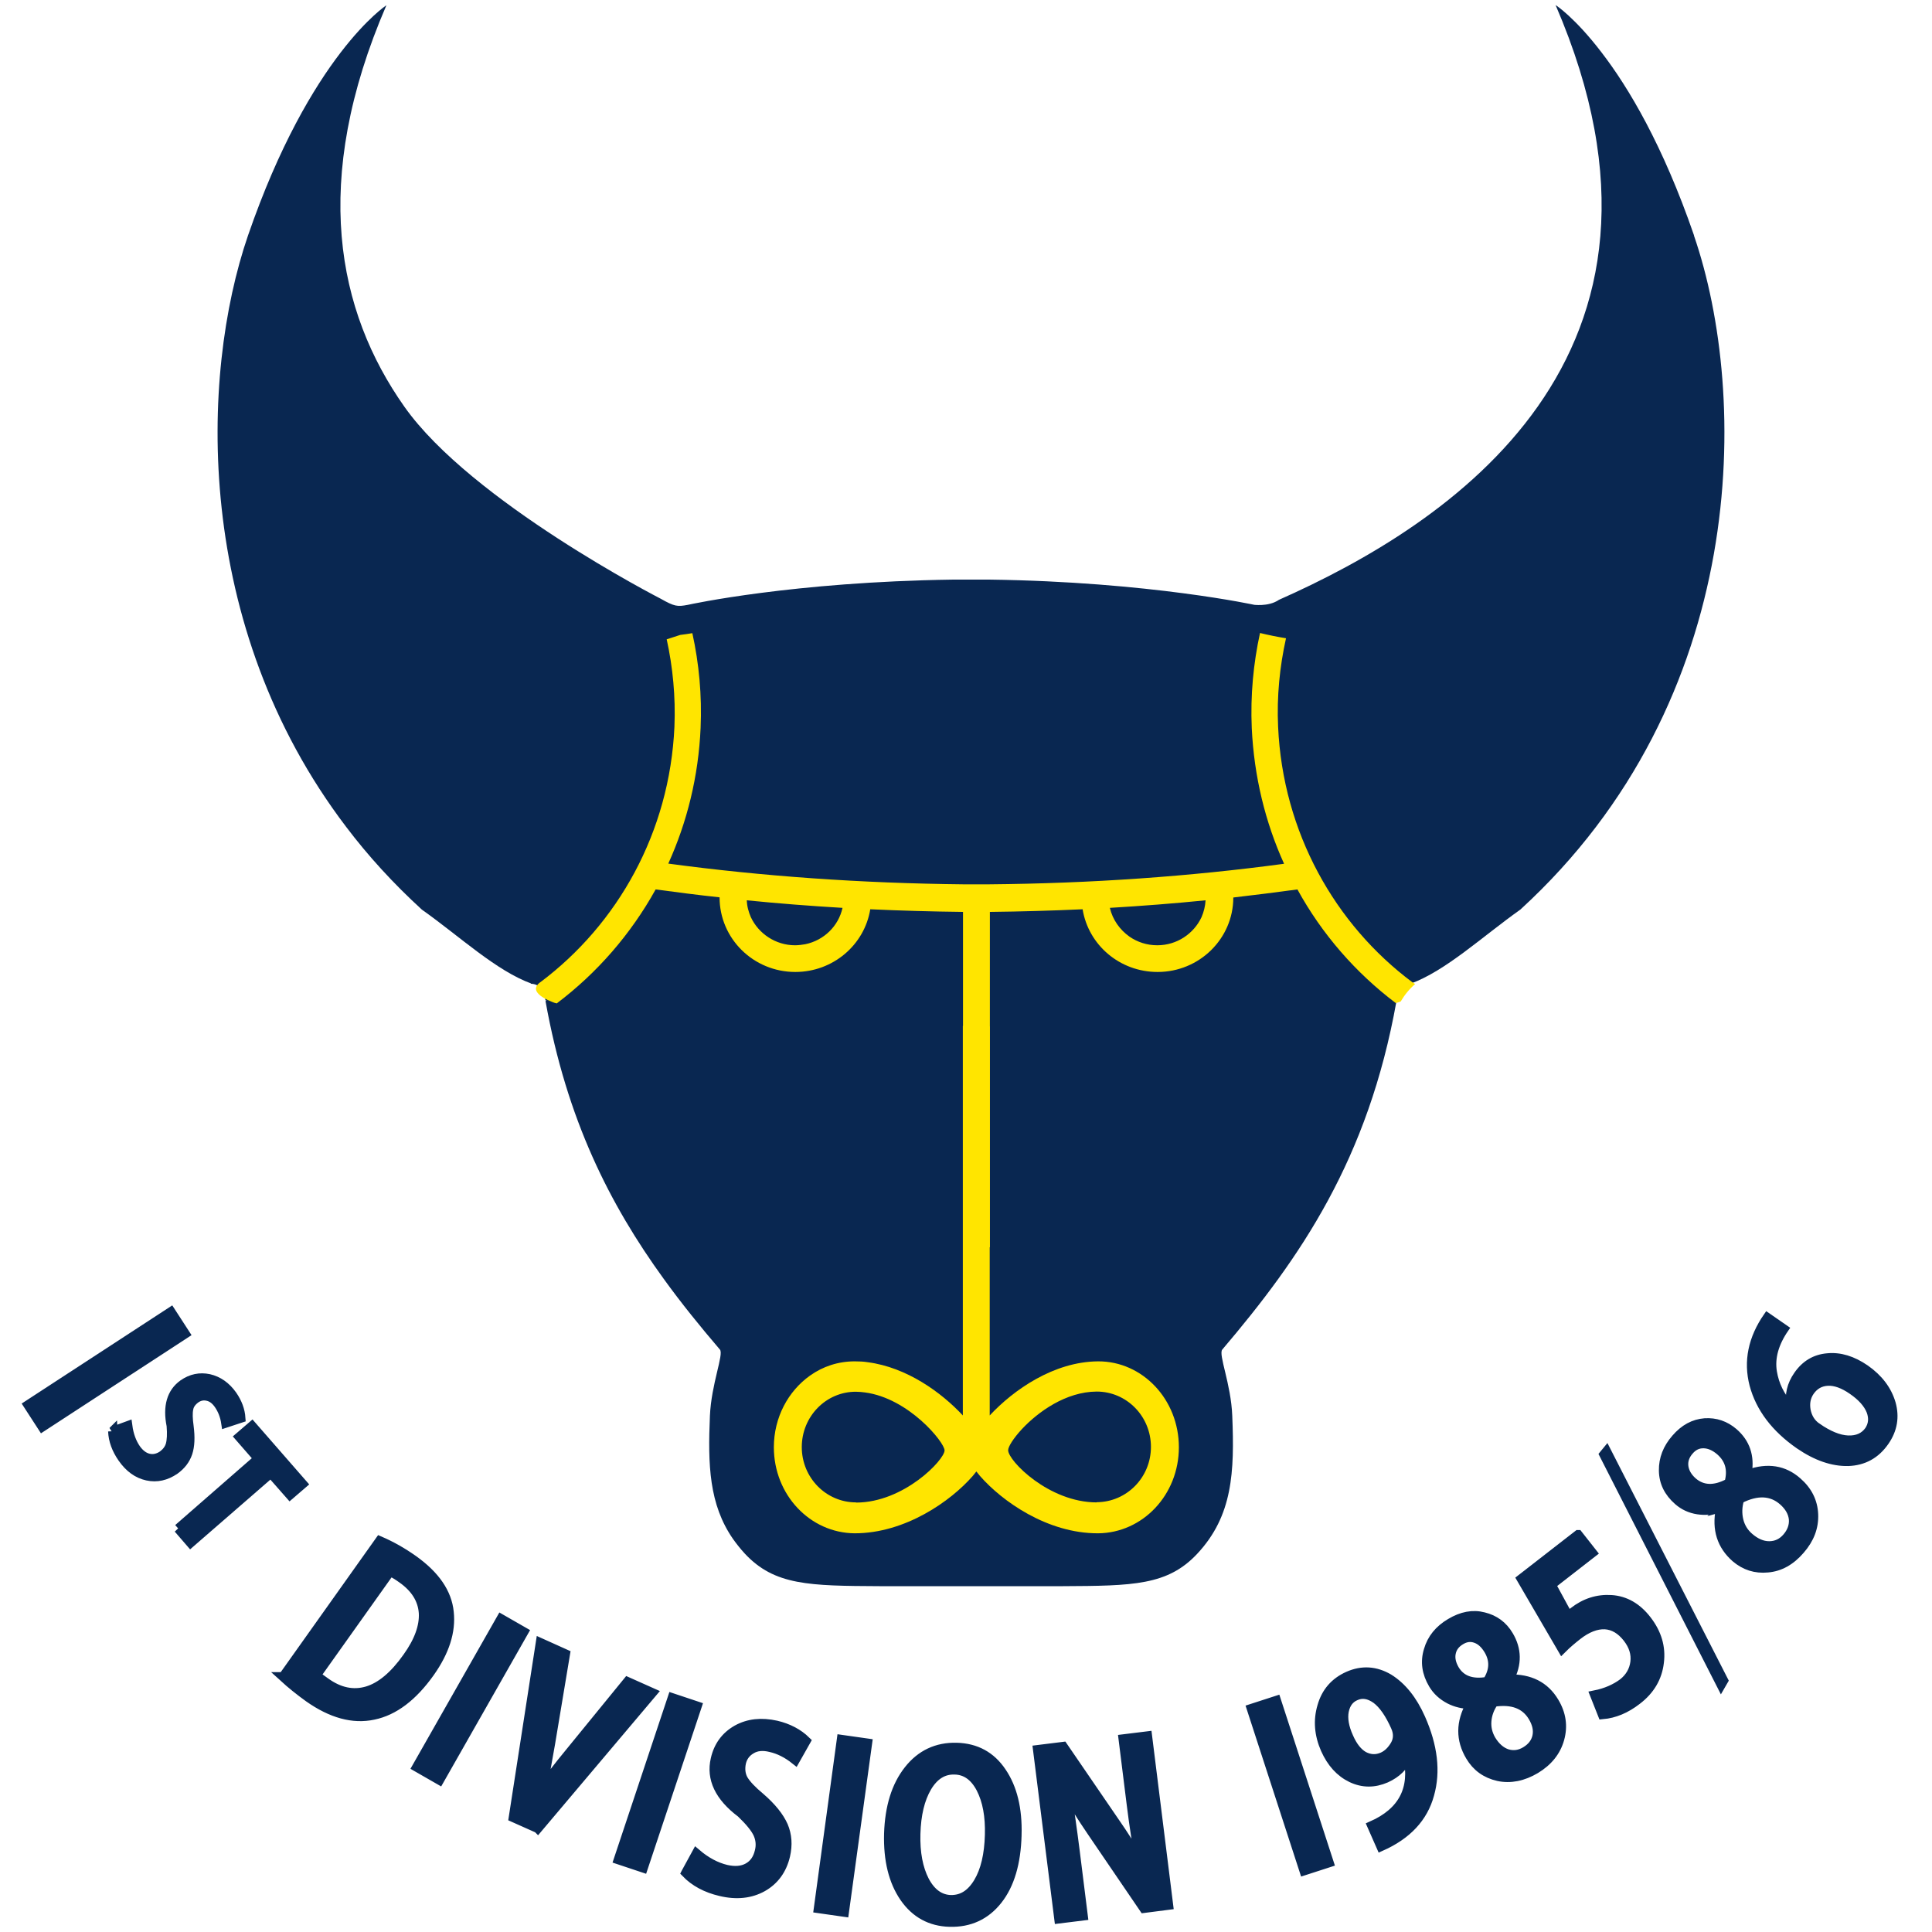
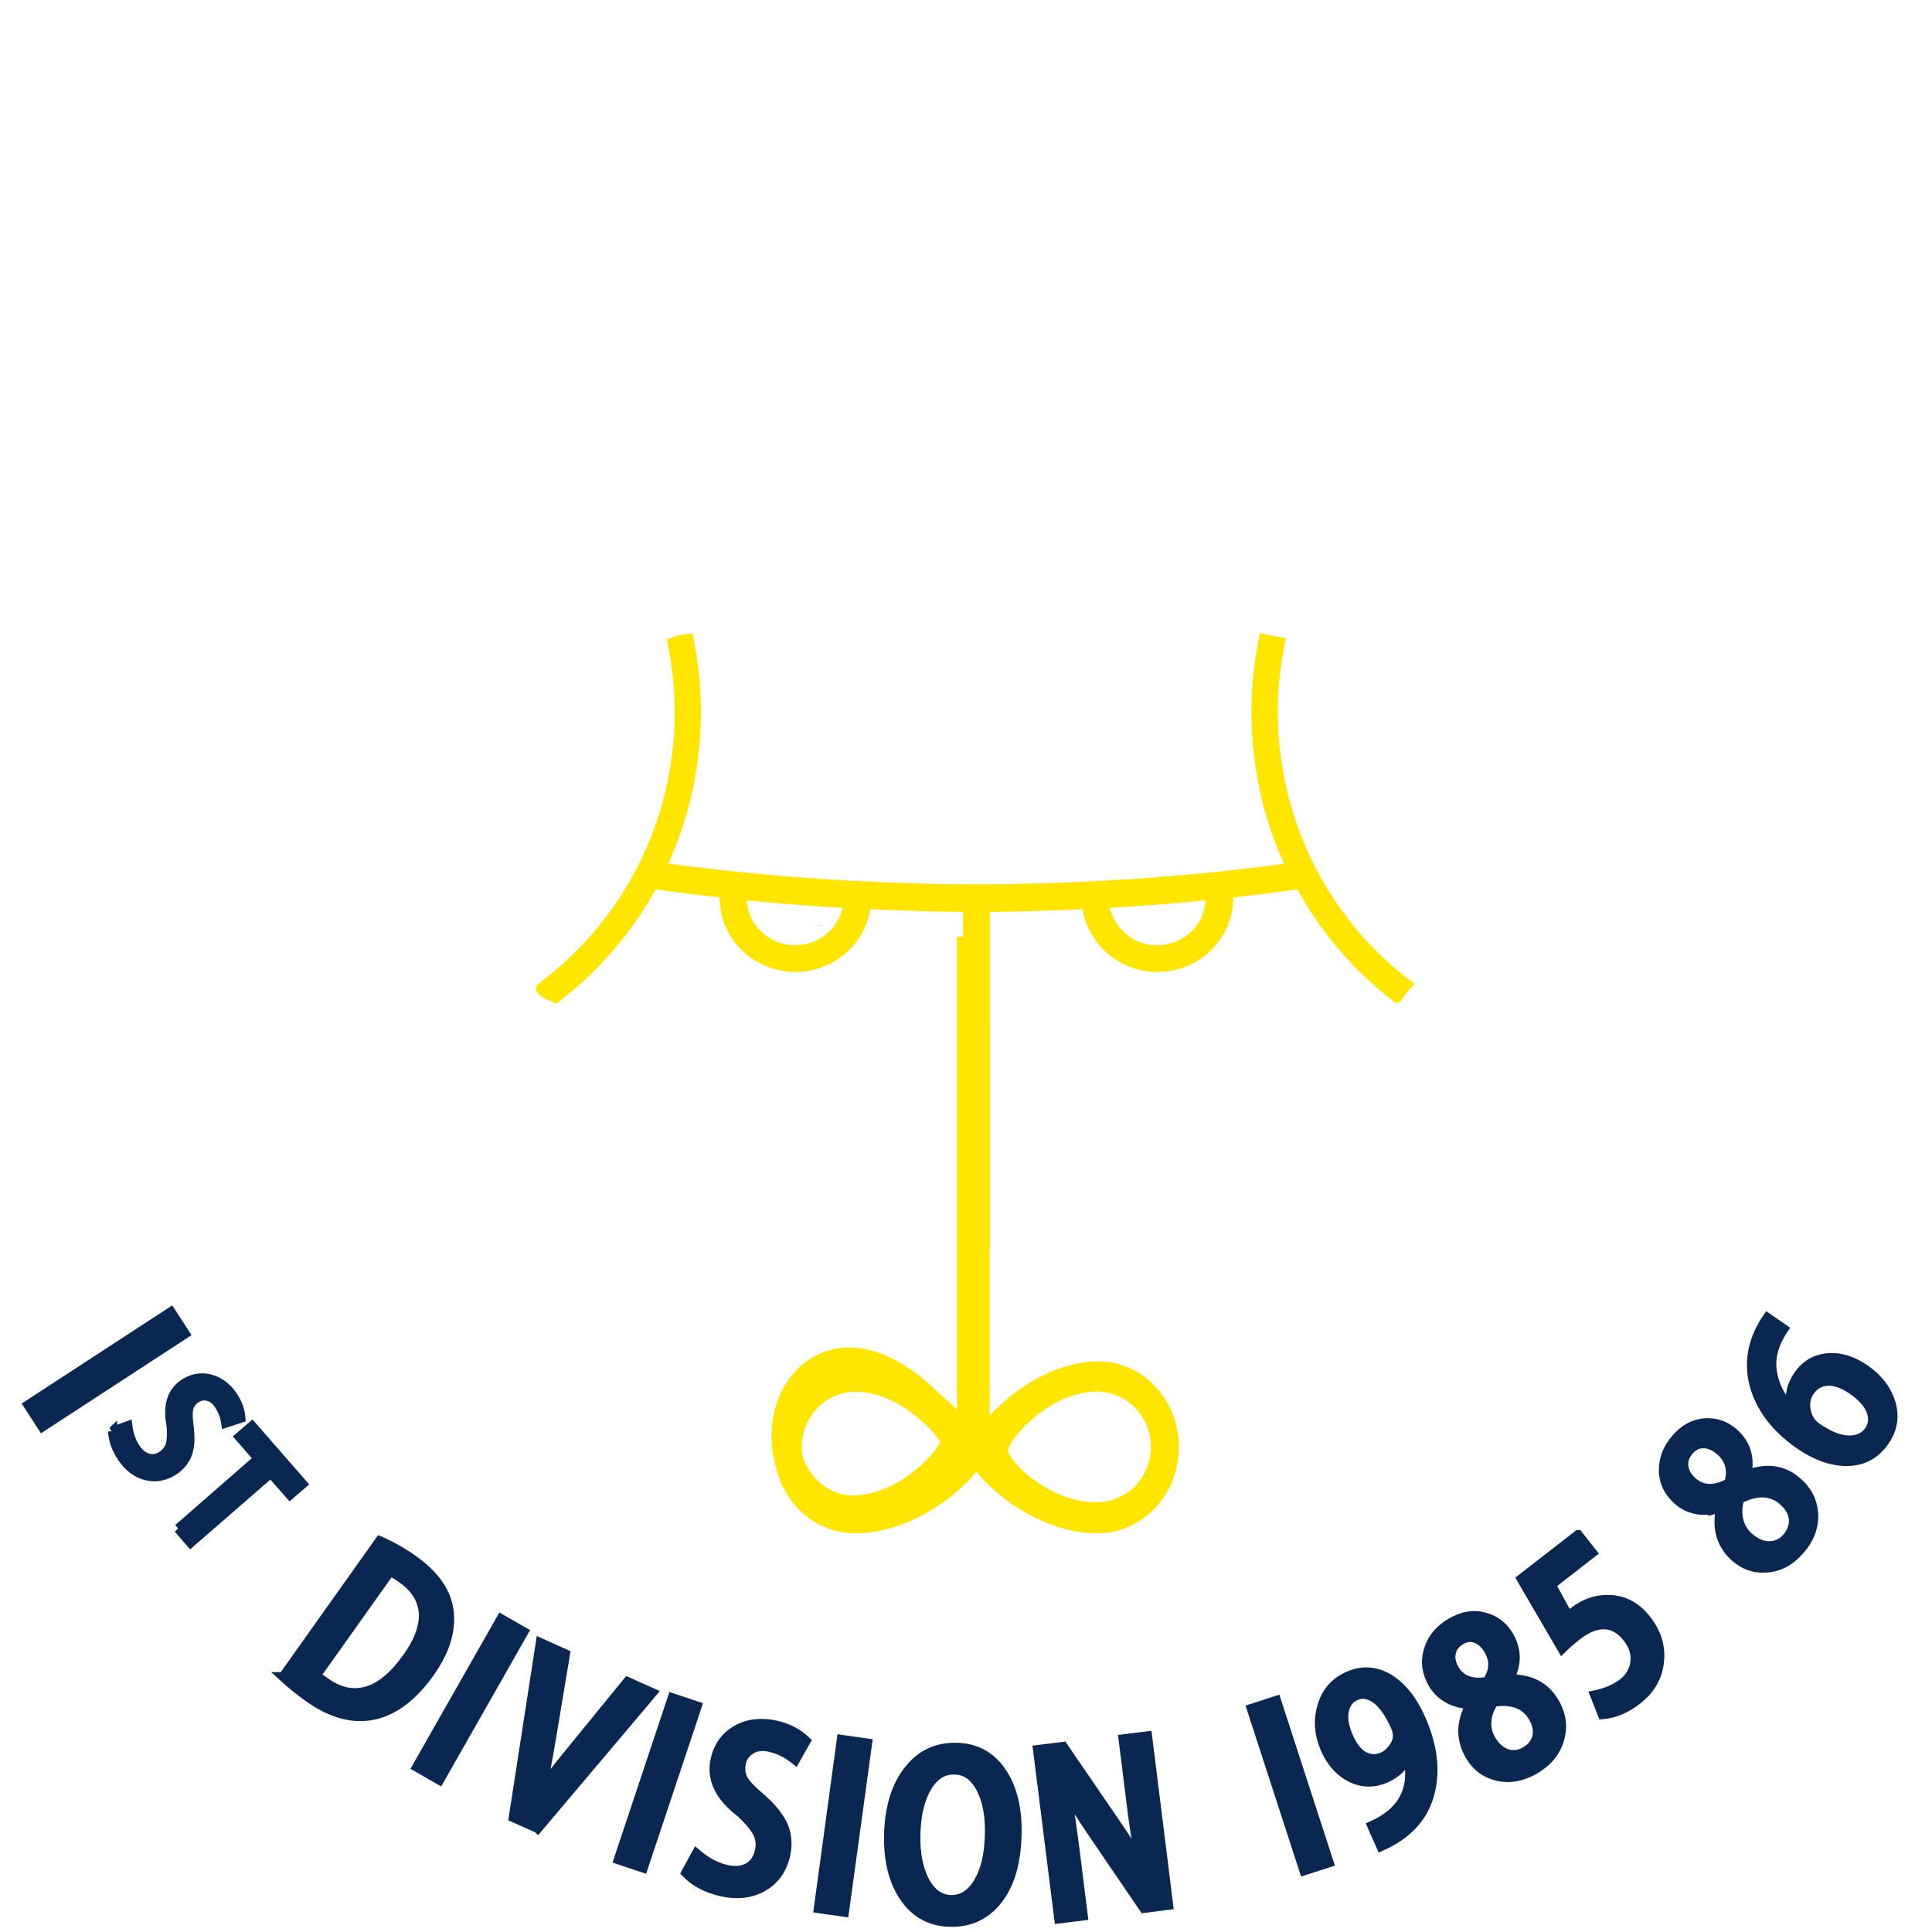
<svg xmlns="http://www.w3.org/2000/svg" id="Layer_1" data-name="Layer 1" width="110" height="110" viewBox="0 0 110 110">
  <defs>
    <style>
      .cls-1 {
        stroke-width: .53px;
      }

      .cls-1, .cls-2 {
        stroke: #092751;
      }

      .cls-1, .cls-2, .cls-3, .cls-4 {
        fill-rule: evenodd;
      }

      .cls-1, .cls-2, .cls-4 {
        fill: #092751;
      }

      .cls-2 {
        stroke-width: .4px;
      }

      .cls-5, .cls-3 {
        fill: #ffe500;
      }
    </style>
  </defs>
  <g id="dp_dp001" data-name="dp dp001">
    <path id="dp_path005" data-name="dp path005" class="cls-1" d="M65.04,106.63c-.04-.2-.09-.4-.12-.62.11.2.22.4.33.6l-.21.02ZM30.74,102.35l-.19-.08c.09-.14.2-.29.31-.44-.04.18-.08.35-.12.52ZM52.14,104.41c-.03,1.08.14,1.97.5,2.67.37.7.87,1.06,1.49,1.08.65.01,1.16-.31,1.57-.99.4-.67.61-1.57.64-2.7.03-1.06-.13-1.94-.49-2.64-.36-.69-.86-1.05-1.5-1.06-.65-.02-1.17.31-1.57.98-.4.68-.61,1.57-.64,2.66ZM78.63,105.13l-.52-1.18c1.76-.78,2.45-2.09,2.05-3.94.04-.1.08-.2.11-.31l-.17.07c.02.08.04.16.06.24h0c-.23.55-.65.96-1.25,1.23-.67.29-1.32.29-1.97-.02-.64-.31-1.13-.85-1.48-1.63-.36-.82-.43-1.64-.19-2.44.23-.81.73-1.38,1.49-1.72.79-.35,1.56-.3,2.31.14.74.46,1.35,1.21,1.82,2.27.7,1.58.87,3.02.5,4.33-.36,1.32-1.28,2.3-2.76,2.96ZM57.9,104.47c-.04,1.6-.41,2.84-1.1,3.71-.69.87-1.6,1.29-2.73,1.26-1.09-.03-1.95-.5-2.58-1.41-.63-.92-.93-2.12-.89-3.63.05-1.52.42-2.72,1.13-3.62.7-.89,1.62-1.32,2.74-1.29,1.09.03,1.95.49,2.56,1.4.62.91.91,2.1.87,3.58ZM47.91,99.04l1.48.21-1.32,9.62-1.47-.21,1.31-9.62ZM60.72,102.01c-.04-.22-.08-.43-.11-.62l-.22.02c.1.19.21.39.33.6.16.92.32,2.05.49,3.39l.46,3.68-1.38.17-1.21-9.63,1.45-.18,2.93,4.28c.53.76,1.01,1.52,1.46,2.29-.19-.99-.36-2.1-.51-3.31l-.46-3.69,1.38-.17,1.2,9.63-1.4.18-2.95-4.33c-.6-.88-1.08-1.65-1.46-2.31ZM39.05,106.63l.6-1.1c.55.47,1.12.77,1.7.91.49.11.9.08,1.24-.11.34-.19.55-.5.65-.93.09-.35.05-.69-.09-1-.15-.32-.47-.71-.95-1.17-1.24-.93-1.73-1.96-1.47-3.07.17-.75.58-1.31,1.23-1.68.65-.36,1.39-.44,2.24-.25.68.16,1.25.46,1.69.89l-.61,1.08c-.45-.36-.92-.6-1.41-.71-.44-.11-.81-.07-1.1.11-.29.17-.48.42-.56.75-.08.37-.04.7.12.98.17.28.48.61.95,1,.65.56,1.09,1.11,1.32,1.63.22.52.26,1.08.12,1.69-.19.81-.63,1.41-1.3,1.79-.68.38-1.48.47-2.4.25-.81-.19-1.47-.54-1.97-1.06ZM85.05,96.91c-.24.34-.37.7-.4,1.08-.03.39.06.74.25,1.07.25.41.55.67.9.79.36.11.71.07,1.06-.14s.57-.49.65-.84c.08-.36,0-.73-.24-1.13-.43-.71-1.17-.99-2.22-.83ZM71.25,97.28l1.42-.46,3,9.23-1.42.46-3-9.23ZM79.46,98.32c-.34-.76-.7-1.28-1.1-1.58-.41-.29-.8-.36-1.19-.18-.34.15-.55.43-.64.86-.08.42,0,.92.26,1.49.23.53.52.89.86,1.08.35.18.7.2,1.07.04.29-.13.52-.36.71-.68.18-.32.19-.66.03-1.03ZM38.28,96.67l1.41.47-3.07,9.21-1.41-.47,3.07-9.21ZM83.73,97.04c-.43-.01-.83-.1-1.2-.29-.4-.21-.71-.49-.93-.86-.38-.64-.47-1.28-.27-1.93.19-.66.61-1.17,1.25-1.55.65-.39,1.28-.51,1.89-.35.62.15,1.1.5,1.43,1.06.47.79.49,1.62.03,2.48h0c1.17-.03,2.02.4,2.56,1.3.41.68.51,1.38.31,2.1-.2.72-.66,1.29-1.37,1.72-.72.43-1.44.57-2.13.42-.7-.16-1.23-.54-1.59-1.15-.56-.94-.56-1.92.02-2.95ZM30.62,104.1l-1.39-.62,1.54-9.95,1.42.64-.85,5.1c-.17,1-.33,1.85-.48,2.56.4-.57.93-1.26,1.59-2.06l3.28-4.02,1.41.63-6.52,7.72ZM84.68,95.74c.4-.62.42-1.21.08-1.79-.21-.35-.45-.57-.74-.67-.28-.1-.57-.07-.86.11-.3.18-.48.42-.54.73-.06.3.01.61.2.94.36.6.98.83,1.86.68ZM89.85,87.38l.81,1.03-2.34,1.82.98,1.8c.03-.05.12-.14.29-.26.65-.51,1.37-.74,2.15-.69.79.05,1.47.44,2.03,1.17.57.74.81,1.54.7,2.4-.1.86-.52,1.58-1.27,2.15-.63.49-1.28.76-1.96.82l-.44-1.11c.65-.13,1.18-.37,1.61-.69.39-.31.62-.71.68-1.18.06-.48-.08-.94-.43-1.39-.37-.47-.79-.72-1.28-.75-.49-.02-1.02.18-1.58.62-.29.23-.58.47-.86.75l-2.32-3.98,3.23-2.51ZM28.53,92.17l1.29.74-4.8,8.44-1.29-.74,4.8-8.44ZM22.21,89.47l-4.21,5.92s.21.17.53.39c.79.57,1.58.73,2.37.5.78-.23,1.55-.87,2.29-1.92.66-.92.96-1.76.92-2.52-.05-.76-.45-1.42-1.22-1.96-.26-.19-.49-.32-.68-.41ZM16.12,95.47l5.5-7.74c.65.28,1.29.64,1.91,1.08,1.25.89,1.93,1.88,2.04,2.98.12,1.1-.25,2.24-1.09,3.43-.98,1.38-2.05,2.19-3.22,2.43-1.16.25-2.39-.09-3.68-1-.5-.36-.99-.75-1.46-1.18ZM10.15,87.03l4.56-3.98-1.08-1.24.72-.62,2.88,3.3-.72.62-1.09-1.24-4.57,3.97-.7-.81ZM6.42,81.49l.85-.31c.07.52.23.96.48,1.32.21.29.45.47.72.53.27.06.54,0,.8-.18.21-.16.36-.35.43-.59.07-.25.09-.61.05-1.09-.22-1.09.01-1.88.68-2.36.46-.32.95-.42,1.47-.31.52.12.97.43,1.33.94.29.42.45.85.48,1.3l-.85.28c-.06-.4-.2-.76-.41-1.06-.19-.27-.4-.42-.65-.47-.24-.05-.46,0-.66.14-.22.16-.36.35-.4.58-.05.23-.04.57.02,1,.08.62.06,1.12-.07,1.51-.13.39-.38.71-.74.97-.5.34-1.02.46-1.57.34-.55-.12-1.02-.46-1.41-1.02-.34-.49-.53-1-.55-1.52ZM9.73,74.69l.81,1.25-8.13,5.3-.81-1.25,8.13-5.3Z" />
-     <path id="dp_path006" data-name="dp path006" class="cls-3" d="M57.78,80.57c-.49.59-.91,1.06-.91,1.28.01.65,2.41,3.3,5.07,3.28,1.67-.01,3.03-1.54,3.03-3.44s-1.36-3.45-3.03-3.44c-1.72.01-3.27,1.27-4.16,2.32ZM54.49,78.25v-25.13c.5.07,1,.15,1.49.22l-.07,26.94c1.34-1.6,3.71-3.56,6.17-3.57,2.49-.01,4.46,2.11,4.46,5.07s-1.97,4.83-4.39,4.92c-2.83.1-5.24-1.84-6.45-3.39l-.58-.7c.01-.63.29-.83-.08-1.4-.15-.21-.17-.36-.14-.8.07-.81-.09-1.53-.41-2.16Z" />
    <path id="dp_path007" data-name="dp path007" class="cls-3" d="M52.69,80.58c.49.59.91,1.06.91,1.27-.01.66-2.41,3.31-5.07,3.29-1.67-.01-3.03-1.54-3.03-3.44s1.36-3.45,3.03-3.45c1.72.01,3.27,1.27,4.16,2.33ZM55.98,78.26v-25.13c-.5.07-1,.14-1.49.22v27.08c-1.34-1.59-3.64-3.7-6.1-3.71-2.49-.02-4.46,2.11-4.46,5.06s1.97,4.84,4.39,4.93c2.83.1,5.25-1.84,6.45-3.39l.61-.79c-.01-.62-.32-.75.05-1.31.15-.22.66.75.62.31-.07-.81-.07-1.1-.07-3.27Z" />
-     <path id="dp_path008" data-name="dp path008" class="cls-4" d="M98.43,95.69l-.45.78-6.97-13.69.51-.62,6.91,13.53Z" />
+     <path id="dp_path008" data-name="dp path008" class="cls-4" d="M98.43,95.69Z" />
    <path id="dp_path009" data-name="dp path009" class="cls-2" d="M97.89,85.92s.07-.02.11-.03l-.09-.07s-.02.07-.02.1c-.41.13-.82.16-1.23.1-.45-.07-.83-.25-1.15-.53-.56-.49-.85-1.07-.86-1.76-.01-.68.23-1.3.72-1.86.49-.57,1.05-.87,1.69-.92.63-.04,1.19.15,1.68.57.7.61.96,1.39.8,2.35h0c1.1-.39,2.05-.24,2.83.45.6.52.92,1.16.95,1.9.03.75-.23,1.43-.78,2.06-.55.64-1.18.99-1.89,1.05-.71.07-1.33-.13-1.87-.59-.82-.72-1.12-1.66-.89-2.82ZM99.1,85.39c-.12.4-.13.78-.04,1.16.09.37.28.68.57.93.36.31.72.47,1.1.47s.7-.15.96-.45c.27-.31.39-.65.36-1.01-.04-.36-.23-.69-.57-.99-.63-.55-1.42-.59-2.38-.11ZM98.39,84.39c.19-.71.03-1.28-.48-1.73-.3-.26-.6-.39-.9-.4-.31-.01-.57.11-.79.37-.23.26-.33.55-.29.86.04.3.2.58.48.83.53.46,1.19.49,1.98.07ZM103.48,81.22c.65.45,1.23.69,1.74.71s.89-.15,1.15-.51c.21-.32.25-.67.1-1.07-.16-.4-.5-.79-1.04-1.16-.49-.34-.95-.51-1.36-.49s-.73.2-.97.54c-.21.3-.28.65-.21,1.05.08.4.27.71.59.93ZM101.92,80.04c.02.11.05.23.09.34l.1-.14c-.07-.07-.13-.14-.19-.2-.12-.62.02-1.21.41-1.77.43-.62,1-.96,1.72-1.02.71-.07,1.44.15,2.18.66.77.54,1.27,1.2,1.5,1.98.22.78.1,1.52-.38,2.21-.52.75-1.23,1.14-2.12,1.17-.9.02-1.83-.3-2.81-.97-1.38-.96-2.25-2.11-2.61-3.45-.35-1.34-.08-2.65.8-3.92l1.04.72c-.58.84-.81,1.66-.68,2.46.12.72.43,1.36.95,1.93Z" />
  </g>
  <g>
    <g>
-       <path class="cls-4" d="M96.45,13.4c-1.77-5.14-3.73-8.42-5.26-10.41-1.52-1.99-2.61-2.7-2.62-2.7,8.66,20.07-6.12,29.59-15.75,33.86-.62.43-1.54.26-1.39.29s-5.96-1.32-15.11-1.44h0s0,0,0,0h0s-1.02,0-1.02,0c0,0,0,0-.02,0h-1.02c-9.11.13-14.93,1.4-15.11,1.44-.59.11-.75.09-1.53-.35,0,0-10.79-5.53-14.6-10.94-3.82-5.42-5.35-12.82-1.02-22.85,0,0,0,0,0,0h0s-4.33,2.82-7.88,13.11c-2.74,7.98-3.12,22.22,5.59,33.67,1.24,1.64,2.67,3.21,4.31,4.71,2.15,1.52,4.23,3.49,6.26,4.22-.02,0-.04-.02-.06-.02,0,0,0,0,0,0,0,0,0,0,0,0,0,0,0,.01.01.02.34.01.54.18.65.41.12.14.17.31.17.51.02.02.03.04.05.05,2.48-1.52,4.86-3.94,6.45-6.6-1.6,2.67-3.99,5.1-6.49,6.62,1.21,6.76,3.67,11.59,6.72,15.8,1.01,1.4,2.09,2.73,3.21,4.04.23.27-.49,1.95-.57,3.77-.12,2.79-.05,5.05,1.32,7.02.2.28.42.56.67.83,1.69,1.81,3.67,1.83,7.68,1.85h10.41c4.01-.02,5.98-.04,7.67-1.85,2.02-2.16,2.12-4.66,1.99-7.85-.07-1.82-.8-3.49-.57-3.77,4.45-5.23,8.31-10.83,9.92-19.84,0,0,0,0,0,0,0,0,0,0,0,0-.02-.01-.04-.03-.06-.04.37-.3.71-.65,1.01-1.01,0,0,0,0,0,0,0,0,0,0,0,0-.05.02-.1.03-.16.06,2.02-.73,4.1-2.69,6.26-4.22,13.07-11.95,13.02-29.26,9.89-38.37Z" />
      <path class="cls-4" d="M46.57,52.7c-.14,0-.28.02-.41.02.21,0,.41-.02.62-.05-.07.01-.14.03-.21.03Z" />
      <path class="cls-4" d="M49.12,78.51c-.17,0-.34.03-.51.06.09-.02.18-.05.27-.06.09,0,.17,0,.25,0Z" />
    </g>
    <path class="cls-5" d="M80.42,55.93c-4.41-3.29-7.38-8.54-7.65-14.55-.08-1.73.09-3.42.45-5.04-.49-.08-.99-.18-1.48-.3-.38,1.74-.55,3.55-.47,5.41.13,2.76.77,5.37,1.84,7.73-5.34.72-10.97,1.12-16.81,1.17h0s-1.44,0-1.44,0h0c-5.83-.06-11.47-.46-16.81-1.18,1.07-2.36,1.72-4.97,1.84-7.73.08-1.86-.09-3.66-.47-5.39-.23.04-.46.07-.69.1-.26.08-.51.17-.77.25.35,1.6.51,3.26.44,4.98-.27,6.01-3.23,11.24-7.63,14.54-.01,0-.01.01-.03.02-.76.58.65,1.08.71,1.11s.16.06.25.08c2.29-1.73,4.21-3.93,5.63-6.49,1.2.16,2.41.32,3.64.45h0c0,2.35,1.93,4.25,4.31,4.25,2.15,0,3.94-1.54,4.27-3.57,1.74.08,3.5.13,5.28.15v18.84c.51,0,1.03.09,1.53.26v-19.1c1.78-.02,3.55-.07,5.28-.15.33,2.03,2.11,3.57,4.27,3.57,2.38,0,4.31-1.9,4.31-4.24h0c1.23-.14,2.45-.3,3.65-.46,1.4,2.55,3.32,4.75,5.6,6.47.1-.02.19-.06.28-.09.22-.37.49-.71.82-.99-.04-.03-.09-.06-.14-.1ZM45.85,53.76c-.18.03-.38.06-.58.06-1.11,0-2.08-.66-2.52-1.6-.13-.3-.22-.62-.23-.96,1.79.18,3.6.32,5.45.43-.23,1.04-1.06,1.85-2.12,2.07ZM68.41,52.22c-.44.94-1.4,1.6-2.52,1.6-.59,0-1.13-.18-1.58-.49-.55-.39-.96-.96-1.12-1.64,1.84-.11,3.66-.25,5.45-.43-.02.34-.1.66-.23.96Z" />
    <path class="cls-5" d="M62.51,77.51c-2.51.02-4.8,1.62-6.16,3.08v-22.15c-.51-.01-1.02-.02-1.53-.03v22.18c-1.22-1.31-3.19-2.74-5.41-3.03-.24-.04-.5-.05-.75-.05-.94,0-1.81.29-2.54.81-1.24.88-2.06,2.38-2.06,4.08,0,2.71,2.06,4.88,4.6,4.9,2.89,0,5.48-1.84,6.72-3.26l.21-.26.21.26c1.24,1.42,3.82,3.27,6.72,3.26,2.54-.02,4.6-2.19,4.6-4.9s-2.06-4.9-4.6-4.89ZM48.74,85.54c-1.71,0-3.09-1.41-3.09-3.15s1.38-3.16,3.09-3.15c.18,0,.34.02.51.04,2.49.33,4.53,2.84,4.53,3.3,0,.53-2.31,2.97-5.04,2.97ZM62.44,85.54c-2.72,0-5.04-2.37-5.04-2.97,0-.2.29-.67.79-1.21.91-.97,2.49-2.12,4.25-2.13,1.71,0,3.09,1.41,3.09,3.15s-1.38,3.14-3.09,3.15Z" />
  </g>
</svg>